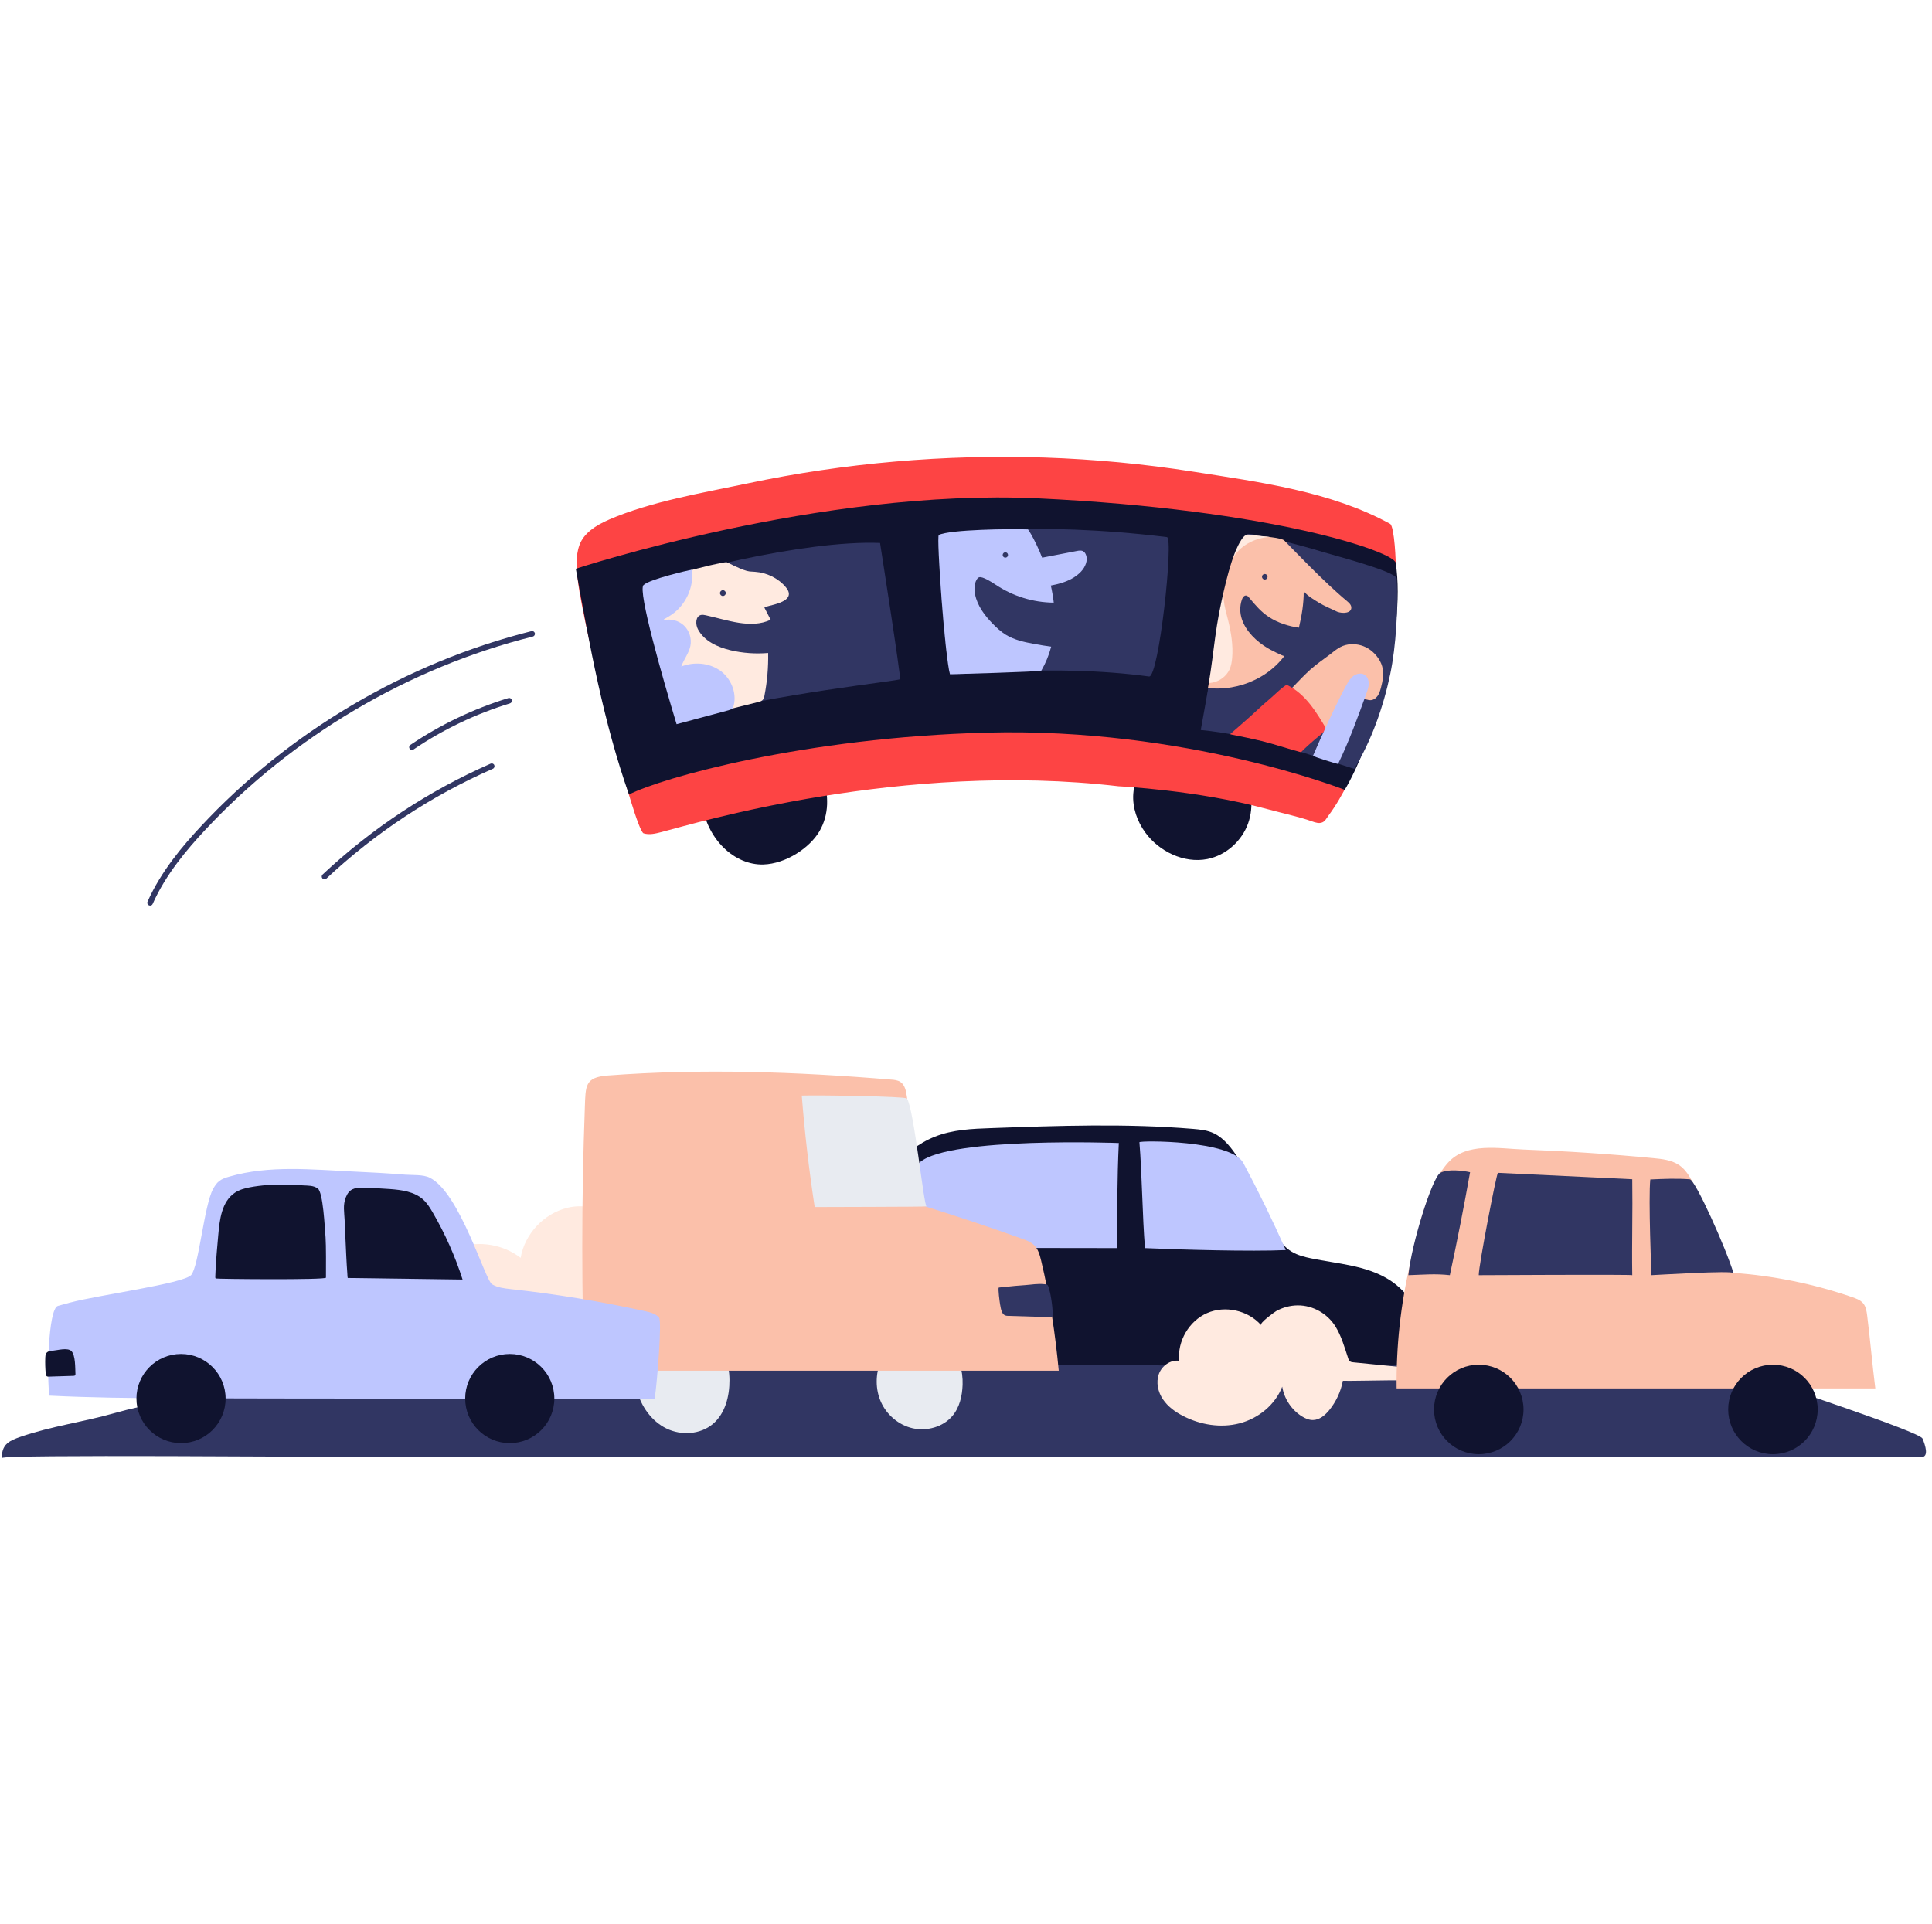
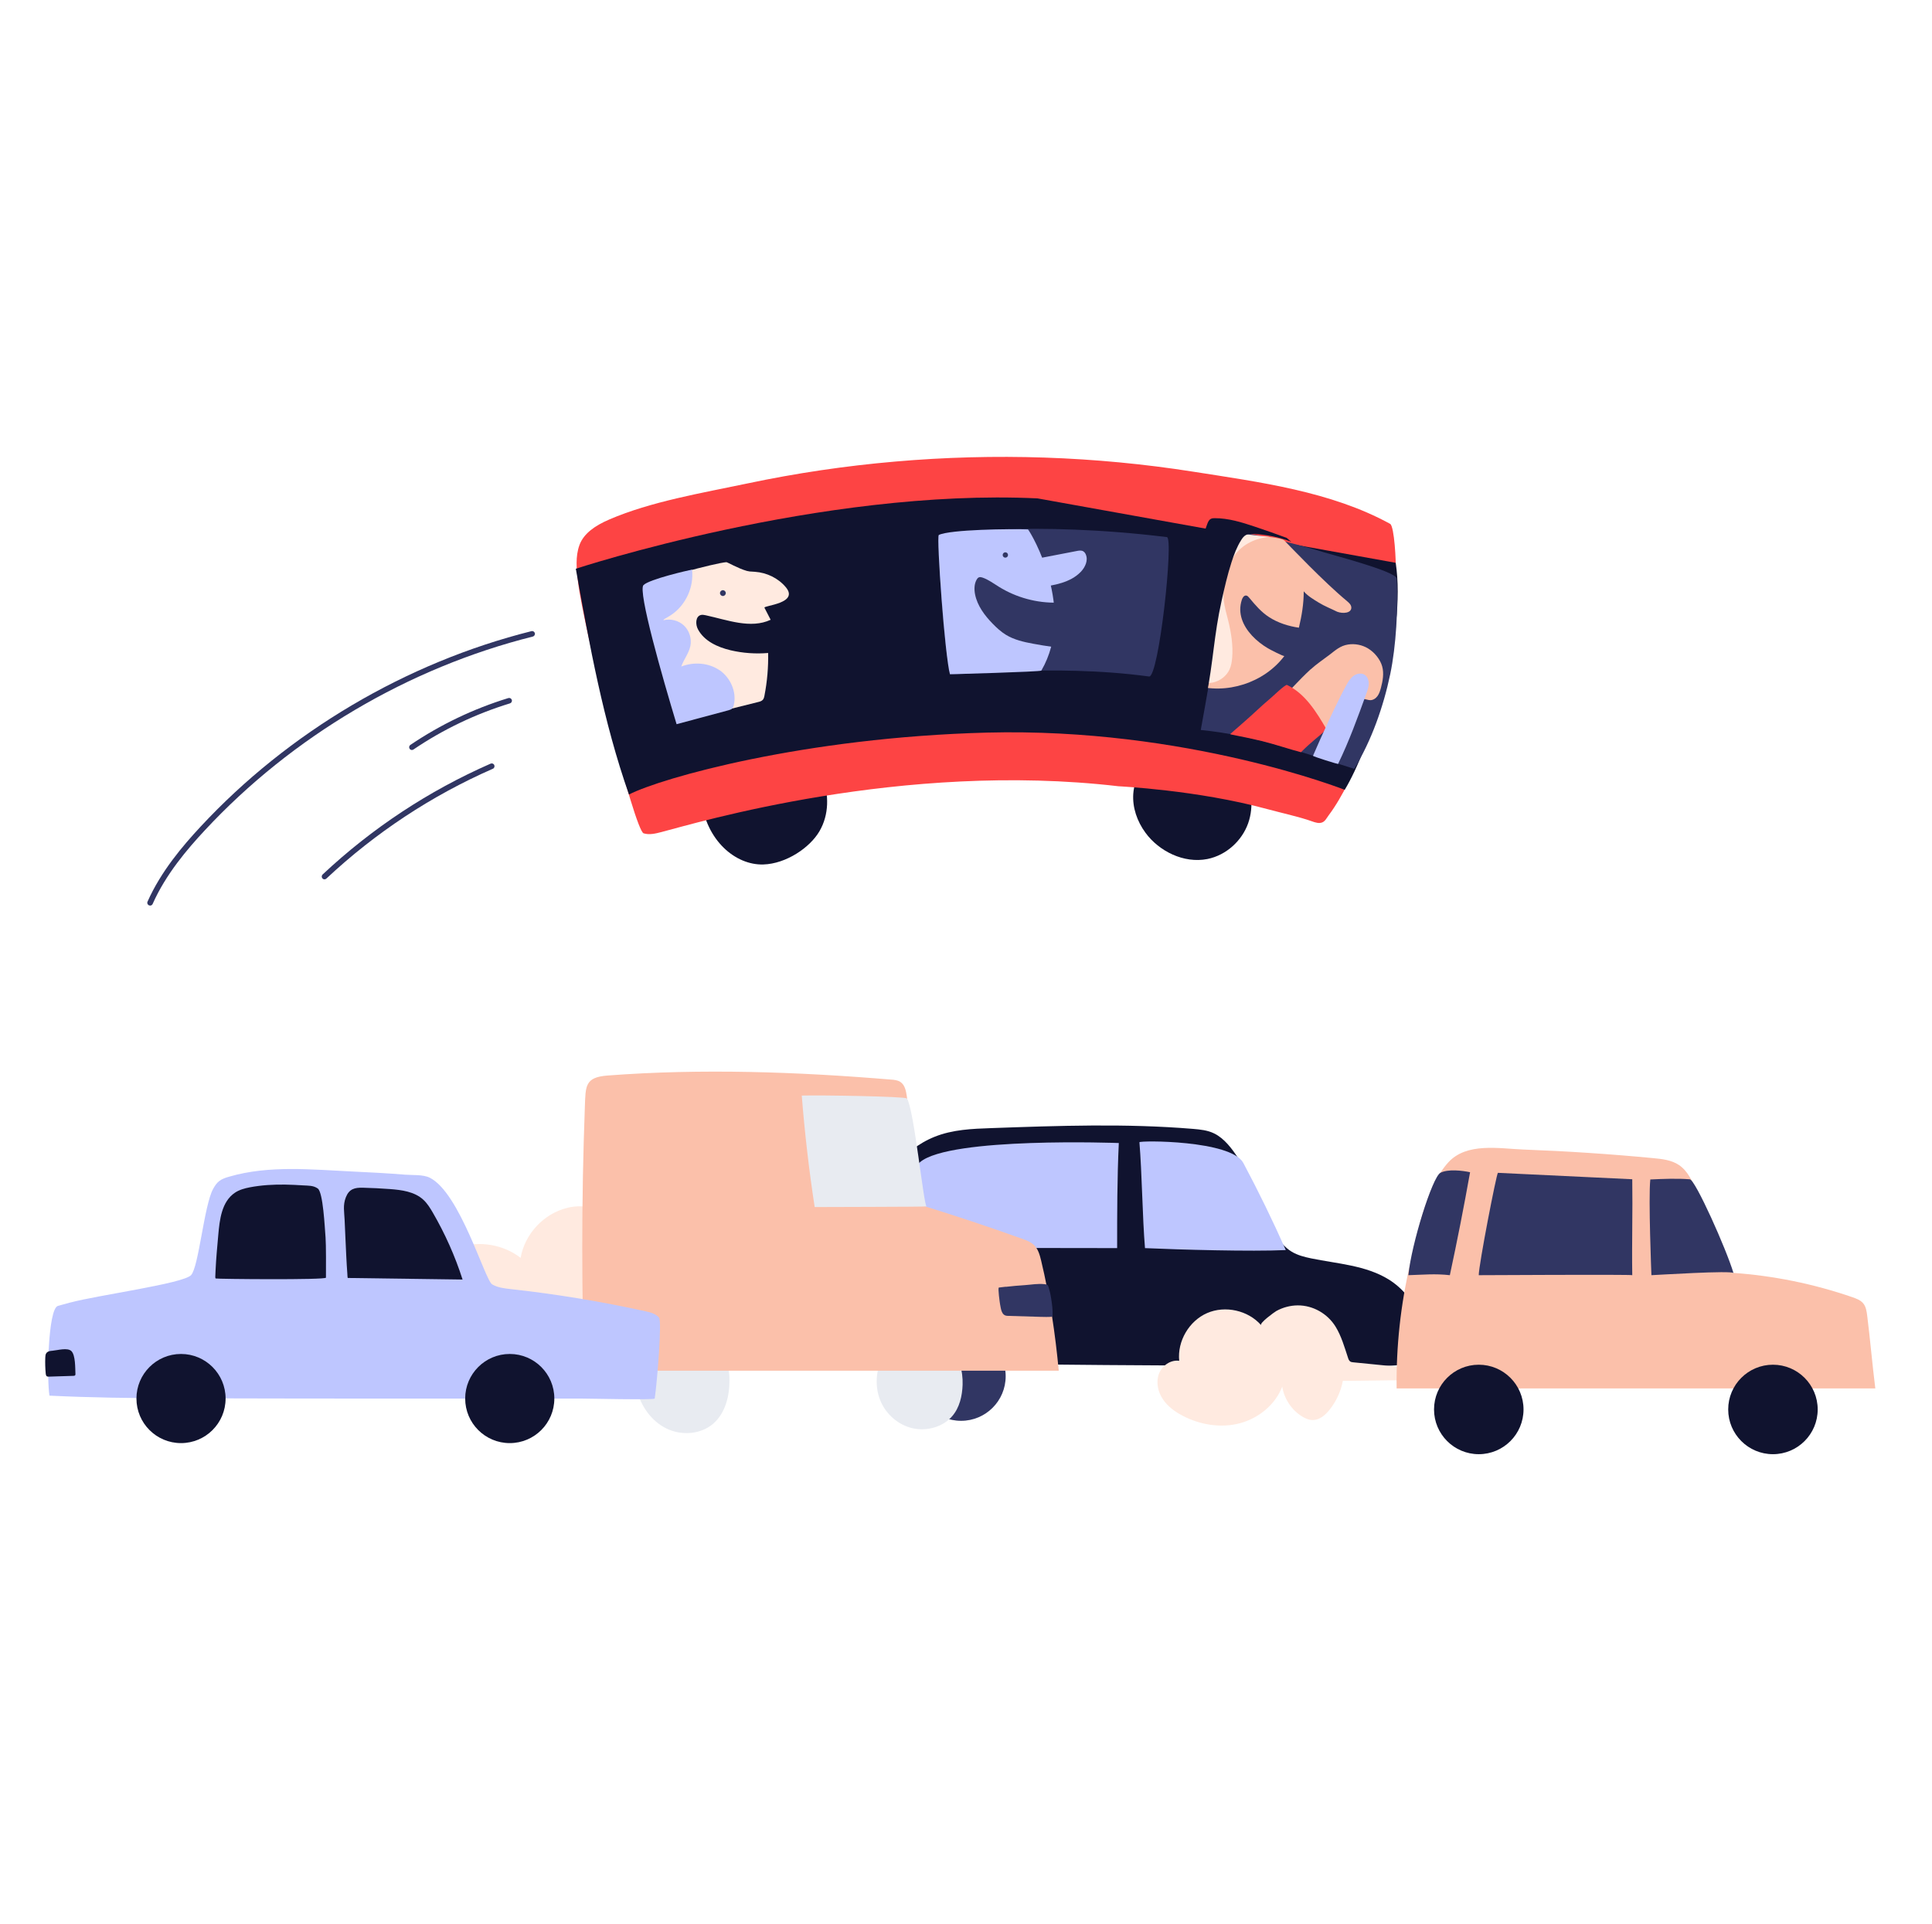
<svg xmlns="http://www.w3.org/2000/svg" width="241" height="240" viewBox="0 0 241 240" fill="none">
  <g clip-path="url(#clip0_133_4601)">
    <path d="M119.889 177.26C122.959 177.26 125.449 174.771 125.449 171.699C125.449 168.628 122.959 166.139 119.889 166.139C116.818 166.139 114.328 168.628 114.328 171.699C114.328 174.771 116.818 177.26 119.889 177.26Z" fill="#313663" />
-     <path d="M239.705 181.777H49.98C39.089 181.777 0.339 181.43 0.262 181.896C0.2 181.221 0.367 180.547 0.902 180.074C1.361 179.678 1.951 179.47 2.521 179.268C6.414 177.92 10.348 177.419 14.247 176.307C16.305 175.723 18.397 175.285 20.496 174.896C28.058 173.492 35.739 172.679 43.391 171.956C53.734 170.983 64.104 170.295 74.481 169.732C86.374 169.086 98.274 168.627 110.173 168.307C122.073 167.987 134.653 167.793 146.893 167.772C158.279 167.751 169.671 167.869 181.049 168.217C194.269 168.62 215.802 170.302 220.668 172.387C221.522 172.755 239.455 178.615 239.817 179.47C240.178 180.325 240.63 181.77 239.698 181.77L239.705 181.777Z" fill="#313663" />
    <path d="M70.812 150.68C67.865 151.369 65.447 153.94 64.946 156.929C62.798 155.268 59.81 154.753 57.238 155.615C54.666 156.477 52.581 158.681 51.865 161.301C51.615 162.218 51.525 163.199 51.733 164.123C52.324 166.743 55.069 168.293 57.697 168.863C60.998 169.579 64.703 169.148 67.316 167.007C69.694 168.836 72.745 169.558 75.727 169.892C79.112 170.274 82.99 170.017 85.221 167.445C85.763 166.827 86.174 166.097 86.743 165.506C87.452 164.776 88.384 164.276 89.058 163.511C90.893 161.412 90.066 157.895 87.953 156.067C85.652 154.079 82.538 154.031 79.793 153.037C76.783 151.952 74.204 149.881 70.82 150.673L70.812 150.68Z" fill="#FFEAE0" />
    <path d="M103.903 169.615C103.917 169.691 106.37 169.705 106.6 169.712C120.508 170.185 134.437 170.296 148.352 170.366C158 170.414 167.974 171.012 177.587 170.067C178.483 166.146 176.655 161.754 173.242 159.634C170.379 157.854 166.848 157.674 163.546 156.992C162.712 156.819 161.864 156.603 161.134 156.165C159.341 155.088 158.611 152.926 157.826 151.119C156.846 148.86 155.852 146.671 154.517 144.593C153.676 143.286 152.71 142.014 151.445 141.402C150.618 140.999 149.714 140.916 148.832 140.839C140.449 140.144 132.039 140.443 123.643 140.742C121.265 140.825 118.854 140.916 116.595 141.819C112.542 143.439 109.387 147.533 107.357 152.162C104.799 157.993 103.882 169.434 103.903 169.601V169.615Z" fill="#10132F" />
    <path d="M84.121 166.083C82.474 166.264 80.889 167.147 80.006 168.551C79.109 169.99 79.026 171.825 79.45 173.465C79.971 175.46 81.271 177.302 83.12 178.212C84.969 179.123 87.367 178.977 88.938 177.642C90.467 176.336 91.009 174.188 90.995 172.172C90.974 168.085 88.284 165.618 84.121 166.083Z" fill="#E8EBF1" />
    <path d="M113.495 166.18C111.751 166.729 110.458 168.209 109.825 169.857C109.207 171.483 109.179 173.325 109.895 174.917C110.611 176.509 112.091 177.794 113.857 178.191C115.622 178.587 117.624 178.024 118.771 176.689C119.709 175.605 120.029 174.152 120.077 172.748C120.196 169.335 117.937 164.776 113.488 166.18H113.495Z" fill="#E8EBF1" />
    <path d="M142.133 142.507C142.453 146.323 142.508 151.898 142.828 155.714C147.123 155.908 156.104 156.158 160.392 155.957C158.759 152.273 156.993 148.652 155.096 145.093C153.567 142.229 142.112 142.271 142.133 142.507Z" fill="#BEC6FF" />
    <path d="M139.562 142.603C139.562 142.603 118.501 141.811 114.769 144.987C112.871 146.6 112.809 147.74 111.996 149.22C110.904 151.222 109.834 153.398 110.022 155.671L139.353 155.712C139.353 151.542 139.353 146.955 139.562 142.603Z" fill="#BEC6FF" />
    <path d="M72.857 171.005H132.07C131.632 166.39 130.957 161.781 129.873 157.271C129.706 156.582 129.512 155.86 129.011 155.359C128.601 154.949 128.031 154.734 127.475 154.539C123.374 153.065 119.232 151.689 115.068 150.403C114.415 145.851 113.768 141.305 113.115 136.752C113.018 136.099 112.879 135.362 112.323 134.987C111.982 134.757 111.558 134.716 111.148 134.688C99.464 133.715 87.509 133.291 75.804 134.18C72.954 134.396 73.052 135.473 72.954 138.121C72.85 141.034 72.767 143.953 72.711 146.865C72.607 152.697 72.607 158.536 72.711 164.367C72.718 164.923 72.822 171.019 72.864 171.019L72.857 171.005Z" fill="#FBC0AA" />
    <path d="M177.282 170.816C177.192 170.802 177.088 170.788 176.983 170.774C174.259 170.503 171.534 170.232 168.809 169.961C168.684 169.947 168.552 169.933 168.448 169.871C168.281 169.766 168.205 169.572 168.149 169.384C167.711 168.064 167.329 166.701 166.606 165.52C165.605 163.893 163.791 162.844 161.866 162.858C160.941 162.865 160.01 163.115 159.197 163.567C158.988 163.685 157.077 165.061 157.313 165.325C155.693 163.476 152.837 162.837 150.578 163.817C148.326 164.797 146.845 167.327 147.096 169.773C146.011 169.614 144.92 170.399 144.552 171.435C144.183 172.47 144.447 173.659 145.059 174.569C145.671 175.48 146.588 176.147 147.568 176.648C149.723 177.767 152.281 178.184 154.63 177.572C156.979 176.96 159.071 175.264 159.947 172.999C160.191 174.507 161.108 175.897 162.401 176.703C162.818 176.967 163.291 177.169 163.784 177.162C164.604 177.148 165.292 176.564 165.814 175.925C166.669 174.875 167.259 173.603 167.51 172.269C169.963 172.31 176.552 172.032 178.985 172.387C178.61 171.442 178.248 170.976 177.289 170.809L177.282 170.816Z" fill="#FFEAE0" />
    <path d="M174.223 173.215H233.929C233.546 170.191 233.296 167.147 232.914 164.123C232.844 163.595 232.768 163.032 232.427 162.615C232.101 162.212 231.579 162.017 231.086 161.843C226.241 160.168 221.174 159.14 216.059 158.792C214.571 155.372 213.091 151.946 211.603 148.526C211.082 147.33 210.512 146.065 209.428 145.342C208.503 144.724 207.342 144.592 206.237 144.488C200.864 143.973 195.471 143.619 190.077 143.417C187.005 143.299 182.946 142.493 180.645 145.037C177.893 148.074 176.808 153.85 175.898 157.715C174.709 162.789 174.153 168.002 174.216 173.215H174.223Z" fill="#FBC0AA" />
    <path d="M100.012 136.682C100.38 141.332 100.915 145.975 101.624 150.591C101.729 150.577 115.546 150.577 115.588 150.507C115.241 150.577 114.01 138.288 113.128 137.044C112.947 136.787 102.431 136.613 100.012 136.682Z" fill="#E8EBF1" />
    <path d="M186.852 146.322C186.664 146.461 184.454 157.853 184.461 159.091C184.461 159.091 203.603 158.986 203.61 159.091C203.547 154.976 203.673 151.243 203.61 147.122" fill="#313663" />
    <path d="M206 159.09C206.522 159.076 216.127 158.465 216.239 158.833C215.349 155.837 211.47 147.177 210.789 147.128C209.149 147.003 207.522 147.073 205.861 147.149C205.611 149.457 206 159.097 206 159.097V159.09Z" fill="#313663" />
    <path d="M183.378 146.253C182.613 150.548 181.772 154.83 180.855 159.091C179.02 158.882 177.526 159.035 175.684 159.091C176.045 155.254 178.672 146.857 179.673 146.322C180.612 145.822 182.426 146.037 183.378 146.246V146.253Z" fill="#313663" />
    <path d="M184.464 181.423C187.547 181.423 190.046 178.924 190.046 175.841C190.046 172.759 187.547 170.26 184.464 170.26C181.382 170.26 178.883 172.759 178.883 175.841C178.883 178.924 181.382 181.423 184.464 181.423Z" fill="#10132F" />
    <path d="M221.159 181.423C224.242 181.423 226.741 178.924 226.741 175.841C226.741 172.759 224.242 170.26 221.159 170.26C218.077 170.26 215.578 172.759 215.578 175.841C215.578 178.924 218.077 181.423 221.159 181.423Z" fill="#10132F" />
    <path d="M125.463 160.529C125.178 160.564 124.886 160.598 124.601 160.633C124.448 160.654 124.719 162.566 124.754 162.753C124.872 163.337 124.928 164.136 125.665 164.164C127.034 164.206 128.41 164.248 129.779 164.289C130.273 164.303 130.773 164.317 131.26 164.275C131.434 163.643 131.058 161.419 130.912 160.981C130.85 160.807 130.815 160.585 130.739 160.425C130.662 160.244 130.502 160.237 130.315 160.216C129.48 160.112 128.639 160.279 127.812 160.334C127.027 160.383 126.248 160.453 125.47 160.543L125.463 160.529Z" fill="#313663" />
    <path d="M8.771 162.497C8.257 162.636 7.742 162.775 7.228 162.921C5.97 163.275 5.831 172.2 6.172 174.118C11.252 174.369 16.438 174.431 21.588 174.445C30.29 174.473 38.986 174.48 47.688 174.487C56.035 174.487 64.383 174.487 72.731 174.487C73.315 174.487 81.635 174.674 81.669 174.48C81.982 172.381 82.587 164.839 82.212 164.387C81.808 163.901 81.141 163.734 80.529 163.595C74.983 162.372 69.374 161.447 63.73 160.829C62.924 160.738 62.083 160.648 61.388 160.231C60.484 159.696 57.391 148.811 53.603 146.927C52.783 146.517 51.434 146.622 50.551 146.552C48.404 146.378 46.256 146.26 44.101 146.163C38.923 145.92 33.592 145.343 28.58 146.802C28.149 146.927 27.712 147.066 27.35 147.344C27.017 147.602 26.78 147.97 26.579 148.338C25.453 150.41 24.799 158.014 23.84 159.077C22.881 160.141 12.232 161.572 8.792 162.497H8.771Z" fill="#BEC6FF" />
    <path d="M22.58 180.04C25.651 180.04 28.141 177.551 28.141 174.479C28.141 171.409 25.651 168.919 22.58 168.919C19.509 168.919 17.02 171.409 17.02 174.479C17.02 177.551 19.509 180.04 22.58 180.04Z" fill="#10132F" />
    <path d="M63.588 180.04C66.659 180.04 69.148 177.551 69.148 174.479C69.148 171.409 66.659 168.919 63.588 168.919C60.517 168.919 58.027 171.409 58.027 174.479C58.027 177.551 60.517 180.04 63.588 180.04Z" fill="#10132F" />
    <path d="M40.66 159.39C40.666 158.208 40.68 155.261 40.611 154.399C40.507 153.106 40.305 148.748 39.638 148.276C39.082 147.88 38.442 147.928 37.796 147.886C37.059 147.838 36.315 147.803 35.578 147.789C34.098 147.768 32.611 147.852 31.158 148.13C30.518 148.255 29.865 148.429 29.323 148.79C27.634 149.909 27.398 152.196 27.231 154.031C27.099 155.511 26.96 156.992 26.89 158.472C26.876 158.743 26.862 159.014 26.855 159.286C26.855 159.362 26.855 159.445 26.904 159.501C26.967 159.571 40.66 159.703 40.66 159.397" fill="#10132F" />
    <path d="M43.384 159.438C48.159 159.501 52.927 159.571 57.702 159.633C56.771 156.721 55.513 153.906 53.977 151.264C53.643 150.695 53.289 150.118 52.802 149.673C51.704 148.665 50.112 148.456 48.625 148.345C47.506 148.262 46.38 148.206 45.261 148.178C44.239 148.151 43.551 148.331 43.141 149.374C42.752 150.368 42.946 151.195 42.988 152.196C43.023 152.974 43.057 153.746 43.092 154.524C43.162 155.991 43.217 157.458 43.328 158.917C43.328 158.952 43.349 159.445 43.384 159.445V159.438Z" fill="#10132F" />
    <path d="M95.223 107.85C98.045 107.766 101.02 105.765 102.222 103.7C103.425 101.636 103.425 99.148 102.604 96.889C101.075 92.67 95.807 90.869 91.08 92.614C88.675 93.497 87.257 97.834 87.48 99.766C88.057 104.84 91.748 107.961 95.223 107.85Z" fill="#10132F" />
    <path d="M144.73 93.693C142.798 94.874 141.519 96.911 141.366 99.031C141.248 100.754 141.846 102.478 142.895 103.903C144.571 106.19 147.664 107.754 150.611 107.17C153.002 106.69 154.934 104.855 155.692 102.721C156.449 100.588 156.116 98.21 155.122 96.167C153.259 92.351 148.532 91.378 144.73 93.7V93.693Z" fill="#10132F" />
    <path d="M75.949 64.833C81.224 62.553 87.598 61.504 93.228 60.315C99.31 59.029 105.475 58.119 111.668 57.584C124.054 56.506 136.579 56.916 148.861 58.849C157.167 60.155 166.029 61.309 173.404 65.354C173.946 65.653 174.161 70.275 174.099 70.915C174.099 70.915 170.463 89.223 168.948 95.944C168.948 95.944 167.614 99.225 165.723 101.741C165.487 102.054 165.313 102.443 164.952 102.596C164.542 102.77 164.069 102.617 163.645 102.464C162.13 101.915 159.634 101.366 158.084 100.942C149.34 98.558 139.617 98.106 139.519 98.092C112.516 94.936 86.792 102.7 82.51 103.805C81.78 103.993 81.009 104.188 80.286 103.965C79.16 103.625 72.765 78.283 72.098 72.562C71.917 71.033 71.757 69.434 72.286 67.989C72.814 66.55 74.246 65.57 75.942 64.84L75.949 64.833Z" fill="#FD4444" />
-     <path d="M129.421 62.178C102.383 60.892 71.828 70.957 71.828 70.957C73.538 80.486 75.255 90.015 78.459 99.121C82.518 97.042 100.347 91.996 123.11 91.398C148.056 90.752 167.74 98.537 167.74 98.537C170.833 93.47 175.49 79.249 174.1 70.213C173.891 68.858 158.871 63.568 129.414 62.171L129.421 62.178Z" fill="#10132F" />
+     <path d="M129.421 62.178C102.383 60.892 71.828 70.957 71.828 70.957C73.538 80.486 75.255 90.015 78.459 99.121C82.518 97.042 100.347 91.996 123.11 91.398C148.056 90.752 167.74 98.537 167.74 98.537C170.833 93.47 175.49 79.249 174.1 70.213L129.421 62.178Z" fill="#10132F" />
    <path d="M169.754 70.241C167.697 69.601 165.598 69.045 165.132 68.899C161.49 67.787 157.771 66.904 154.025 66.244C152.433 74.877 151.377 82.439 149.785 91.072C156.736 91.767 162.296 93.852 168.927 95.916C171.082 92.434 172.59 88.083 173.417 84.121C174.154 80.604 174.425 75.808 174.224 72.18C174.196 71.721 171.999 70.929 169.761 70.241H169.754Z" fill="#313663" />
-     <path d="M84.45 89.224C84.659 89.821 85.861 89.536 86.111 89.467C96.489 86.562 112.141 84.963 112.273 84.734C112.405 84.504 109.778 67.739 109.778 67.739C100.249 67.35 83.282 71.736 81.009 73.022C80.884 73.091 80.745 73.182 80.704 73.321C80.669 73.446 82.726 84.198 84.45 89.224Z" fill="#313663" />
    <path d="M118.722 84.051C119.014 84.426 131.039 82.731 143.334 84.399C144.558 84.565 146.434 67.112 145.565 67.008C128.877 64.958 117.137 66.563 117.11 66.744C116.957 67.724 117.714 82.751 118.722 84.051Z" fill="#313663" />
    <path d="M18.716 112.973C18.668 112.973 18.619 112.966 18.577 112.946C18.404 112.869 18.32 112.661 18.404 112.487C20.086 108.692 22.824 105.495 25.021 103.131C35.996 91.322 50.655 82.662 66.294 78.742C66.481 78.693 66.669 78.811 66.718 78.992C66.766 79.179 66.648 79.367 66.467 79.416C50.954 83.301 36.42 91.892 25.535 103.604C23.373 105.925 20.683 109.067 19.043 112.772C18.988 112.904 18.855 112.98 18.723 112.98L18.716 112.973Z" fill="#313663" />
    <path d="M51.382 93.568C51.27 93.568 51.159 93.513 51.097 93.415C50.992 93.255 51.034 93.04 51.187 92.936C54.954 90.392 59.062 88.425 63.413 87.09C63.594 87.035 63.788 87.139 63.844 87.32C63.9 87.5 63.795 87.695 63.615 87.751C59.333 89.064 55.281 90.996 51.576 93.506C51.514 93.547 51.451 93.568 51.382 93.568Z" fill="#313663" />
    <path d="M40.478 109.707C40.388 109.707 40.29 109.672 40.228 109.596C40.096 109.457 40.103 109.235 40.242 109.102C46.407 103.32 53.455 98.67 61.198 95.271C61.371 95.194 61.58 95.271 61.657 95.451C61.733 95.625 61.657 95.834 61.476 95.91C53.809 99.274 46.824 103.889 40.714 109.61C40.645 109.672 40.561 109.707 40.478 109.707Z" fill="#313663" />
    <path d="M6.552 168.516C6.267 168.536 5.948 168.578 5.781 168.814C5.67 168.967 5.656 169.169 5.649 169.357C5.621 170.031 5.642 170.705 5.704 171.372C5.718 171.497 5.739 171.636 5.843 171.706C5.913 171.748 6.003 171.748 6.08 171.748C7.101 171.713 8.123 171.685 9.145 171.65C9.221 171.65 9.312 171.643 9.367 171.581C9.416 171.525 9.416 171.442 9.409 171.365C9.374 170.677 9.423 169.085 8.909 168.564C8.429 168.085 7.15 168.467 6.545 168.516H6.552Z" fill="#10132F" />
    <path d="M129.899 83.662C129.808 83.815 118.5 84.121 118.5 84.121C117.895 82.091 116.783 66.904 117.11 66.744C118.5 66.049 126.139 65.966 128.231 66.049C128.634 66.487 134.299 76.086 129.899 83.662Z" fill="#BEC6FF" />
    <path d="M128.711 69.824L134.327 68.74C134.584 68.691 134.862 68.643 135.092 68.761C135.252 68.844 135.37 68.997 135.439 69.164C135.766 69.894 135.377 70.756 134.828 71.333C133.521 72.695 131.505 73.022 129.635 73.279" fill="#BEC6FF" />
    <path d="M131.914 75.183C129.357 75.253 126.785 74.558 124.609 73.209C123.942 72.799 123.31 72.319 122.573 72.062C122.427 72.014 122.26 71.972 122.114 72.028C121.982 72.076 121.899 72.194 121.829 72.312C121.516 72.862 121.509 73.543 121.634 74.168C121.919 75.572 122.816 76.775 123.817 77.803C124.324 78.325 124.86 78.818 125.485 79.201C126.5 79.819 127.682 80.09 128.849 80.306C129.69 80.466 130.531 80.598 131.379 80.716" fill="#313663" />
    <path d="M125.408 69.573C125.592 69.573 125.741 69.424 125.741 69.24C125.741 69.056 125.592 68.906 125.408 68.906C125.224 68.906 125.074 69.056 125.074 69.24C125.074 69.424 125.224 69.573 125.408 69.573Z" fill="#313663" />
    <path d="M93.553 71.296C93.761 71.317 93.977 71.324 94.185 71.338C95.645 71.442 97.07 72.124 98.015 73.25C99.739 75.293 95.214 75.536 95.36 75.821C95.617 76.322 95.874 76.822 96.132 77.323C93.629 78.49 90.731 77.344 88.034 76.76C87.832 76.718 87.624 76.676 87.429 76.725C86.748 76.899 86.734 77.9 87.068 78.518C87.853 79.992 89.528 80.749 91.155 81.132C92.677 81.486 94.262 81.597 95.819 81.465C95.854 83.245 95.701 85.031 95.36 86.783C95.325 86.977 95.277 87.179 95.145 87.318C94.999 87.471 94.783 87.533 94.582 87.582C91.245 88.416 87.909 89.243 84.573 90.077C83.947 88.18 81.32 74.953 81.125 72.867C81.084 72.395 89.313 70.219 90.606 70.136C90.738 70.129 92.045 70.907 93.164 71.227C93.296 71.262 93.428 71.283 93.56 71.303L93.553 71.296Z" fill="#FFEAE0" />
    <path d="M90.174 74.356C90.374 74.356 90.535 74.194 90.535 73.994C90.535 73.795 90.374 73.633 90.174 73.633C89.974 73.633 89.812 73.795 89.812 73.994C89.812 74.194 89.974 74.356 90.174 74.356Z" fill="#313663" />
    <path d="M168.024 74.995C168.281 75.203 168.552 75.453 168.566 75.787C168.587 76.517 167.489 76.579 166.808 76.322C166.022 75.933 165.223 75.627 164.472 75.162C163.84 74.772 163.103 74.341 162.63 73.771C162.63 75.335 162.387 76.788 162.026 78.31C160.74 78.129 159.405 77.705 158.314 76.996C157.313 76.35 156.59 75.488 155.833 74.578C155.728 74.453 155.617 74.32 155.457 74.3C155.179 74.265 154.992 74.564 154.908 74.828C154.359 76.503 155.026 78.053 156.18 79.304C156.757 79.923 157.438 80.451 158.161 80.882C158.321 80.979 160.142 81.938 160.218 81.834C157.688 85.198 152.955 86.72 148.938 85.462C149.306 82.209 149.772 78.963 150.321 75.731C150.578 74.209 150.898 72.722 151.12 71.193C151.231 70.421 151.349 69.643 151.481 68.871C151.572 68.322 151.565 67.203 151.871 66.744C151.926 66.661 159.516 66.744 160.211 67.439C160.907 68.134 165.146 72.618 168.031 74.995H168.024Z" fill="#FBC0AA" />
-     <path d="M157.769 72.305C157.961 72.305 158.117 72.15 158.117 71.958C158.117 71.766 157.961 71.61 157.769 71.61C157.578 71.61 157.422 71.766 157.422 71.958C157.422 72.15 157.578 72.305 157.769 72.305Z" fill="#313663" />
    <path d="M89.757 83.62C88.388 82.675 86.532 82.55 84.982 83.155C85.295 82.265 85.935 81.5 86.122 80.576C86.303 79.665 85.99 78.678 85.316 78.039C84.642 77.406 83.634 77.149 82.737 77.385C82.772 77.337 82.807 77.295 82.849 77.246C83.161 77.066 83.474 76.892 83.766 76.691C85.559 75.474 86.581 73.215 86.324 71.067C85.802 71.158 81 72.27 80.27 72.993C79.54 73.716 82.626 84.489 84.398 90.349L90.856 88.618C91.022 88.569 91.203 88.52 91.328 88.395C91.447 88.277 91.495 88.117 91.537 87.957C91.919 86.338 91.127 84.552 89.757 83.606V83.62Z" fill="#BEC6FF" />
    <path d="M151.862 67.364C151.347 68.003 151.062 68.788 150.805 69.567C149.714 72.869 148.956 76.267 148.442 79.708C148.247 81.008 148.088 82.328 148.164 83.642C148.178 83.837 148.192 84.038 148.289 84.212C148.373 84.358 148.505 84.469 148.644 84.573C149.394 85.109 150.36 85.345 151.264 85.157C152.168 84.97 152.981 84.365 153.37 83.531C153.579 83.072 153.662 82.565 153.704 82.064C153.829 80.5 153.579 78.93 153.203 77.407C152.988 76.559 152.738 75.711 152.647 74.836C152.578 74.092 152.626 73.341 152.751 72.611C152.939 71.465 153.294 70.332 153.947 69.372C154.948 67.899 156.644 67.12 158.381 66.981C155.344 66.738 152.564 66.043 151.869 66.738C151.132 67.475 150.819 72.882 150.465 75.92C150.708 73.821 152.195 68.684 156.672 67.301" fill="#FFEAE0" />
    <path d="M163.497 83.509C164.247 82.821 165.068 82.286 165.867 81.674C166.611 81.104 167.187 80.562 168.161 80.409C169.016 80.277 169.912 80.451 170.649 80.896C171.073 81.153 171.448 81.494 171.754 81.883C172.046 82.258 172.289 82.675 172.414 83.134C172.658 84.01 172.491 84.948 172.255 85.831C172.157 86.178 172.053 86.533 171.837 86.832C171.622 87.131 171.288 87.353 170.927 87.353C170.621 87.353 170.329 87.186 170.03 87.214C169.773 87.235 169.551 87.395 169.349 87.548C168.918 87.86 168.508 88.222 168.07 88.521C167.73 88.75 167.299 88.757 166.979 89.042C166.854 89.153 166.763 89.292 166.666 89.431C166.388 89.848 166.117 90.272 165.846 90.689C165.776 90.801 165.7 90.919 165.589 90.988C165.29 91.183 164.72 91.148 164.4 91.03C162.176 90.251 159.834 89.793 157.484 89.675C158.749 88.354 160.021 87.026 161.286 85.706C162.002 84.955 162.732 84.197 163.497 83.495V83.509Z" fill="#FBC0AA" />
    <path d="M160.535 85.455C160.341 85.365 158.728 86.908 158.506 87.096C157.845 87.659 157.192 88.236 156.559 88.833C156.024 89.341 154.106 91.023 153.459 91.579C153.383 91.648 155.169 91.905 157.421 92.454C159.082 92.865 161.105 93.553 162.287 93.845C163.677 92.454 164.407 91.989 165.477 90.995C164.205 88.819 162.808 86.526 160.528 85.448L160.535 85.455Z" fill="#FD4444" />
    <path d="M163.789 94.282C164.728 92.072 166.882 87.38 167.939 85.49C168.175 85.059 168.439 84.621 168.829 84.329C169.218 84.037 169.795 83.919 170.212 84.176C170.573 84.398 170.74 84.85 170.74 85.274C170.74 85.698 170.594 86.108 170.448 86.511C169.371 89.486 168.293 92.468 166.91 95.311C166.896 95.346 163.755 94.379 163.789 94.289" fill="#BEC6FF" />
    <path d="M161.079 67.594C159.557 67.01 157.944 66.683 156.318 66.614C156.019 66.6 155.706 66.6 155.435 66.739C155.164 66.878 154.977 67.135 154.817 67.392C154.281 68.247 153.92 69.206 153.614 70.165C153.114 71.722 152.745 73.328 152.391 74.927C151.418 79.271 151.355 82.537 150.479 86.903C150.445 87.076 149.541 88.355 149.416 88.473C149.277 88.605 149.068 88.626 148.874 88.633C148.012 88.689 147.143 88.751 146.281 88.807C146.372 80.835 147.831 72.883 150.584 65.404C150.681 65.14 150.799 64.855 151.049 64.73C151.195 64.653 151.376 64.647 151.543 64.647C153.232 64.647 154.879 65.154 156.478 65.689C157.826 66.141 159.161 66.607 160.495 67.1" fill="#10132F" />
  </g>
  <defs>
    <clipPath id="clip0_133_4601">
      <rect width="240" height="240" fill="white" transform="translate(0.25)" />
    </clipPath>
  </defs>
</svg>